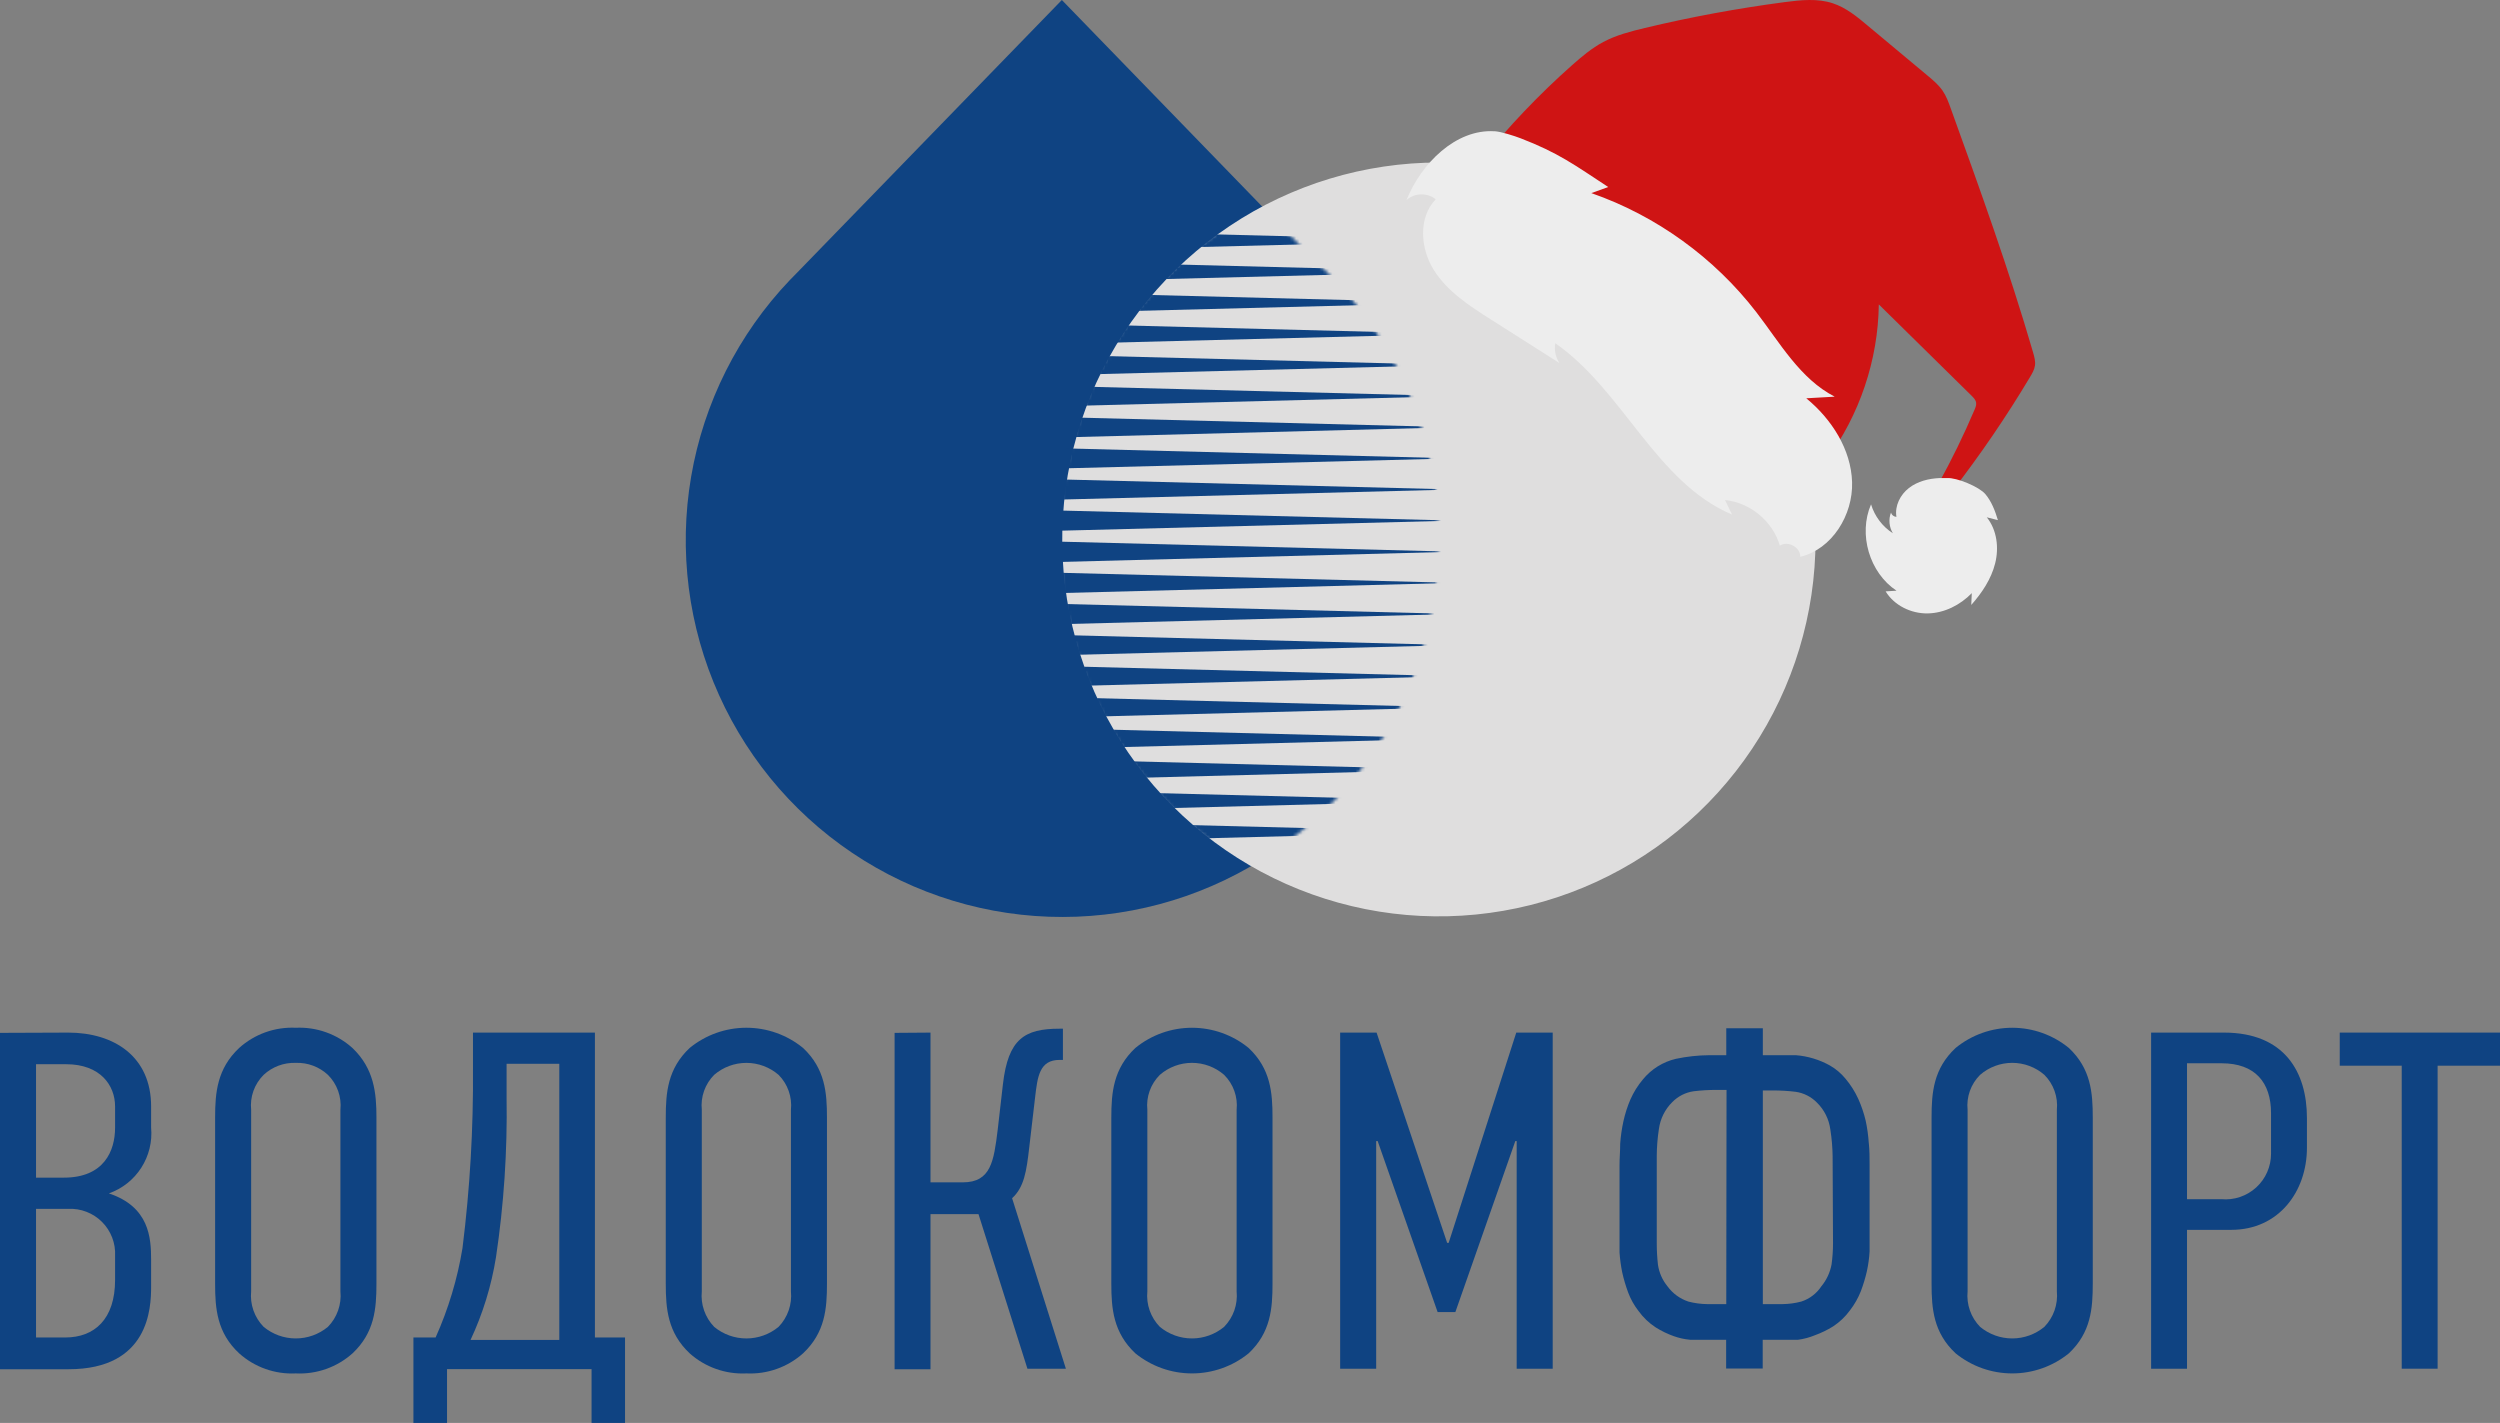
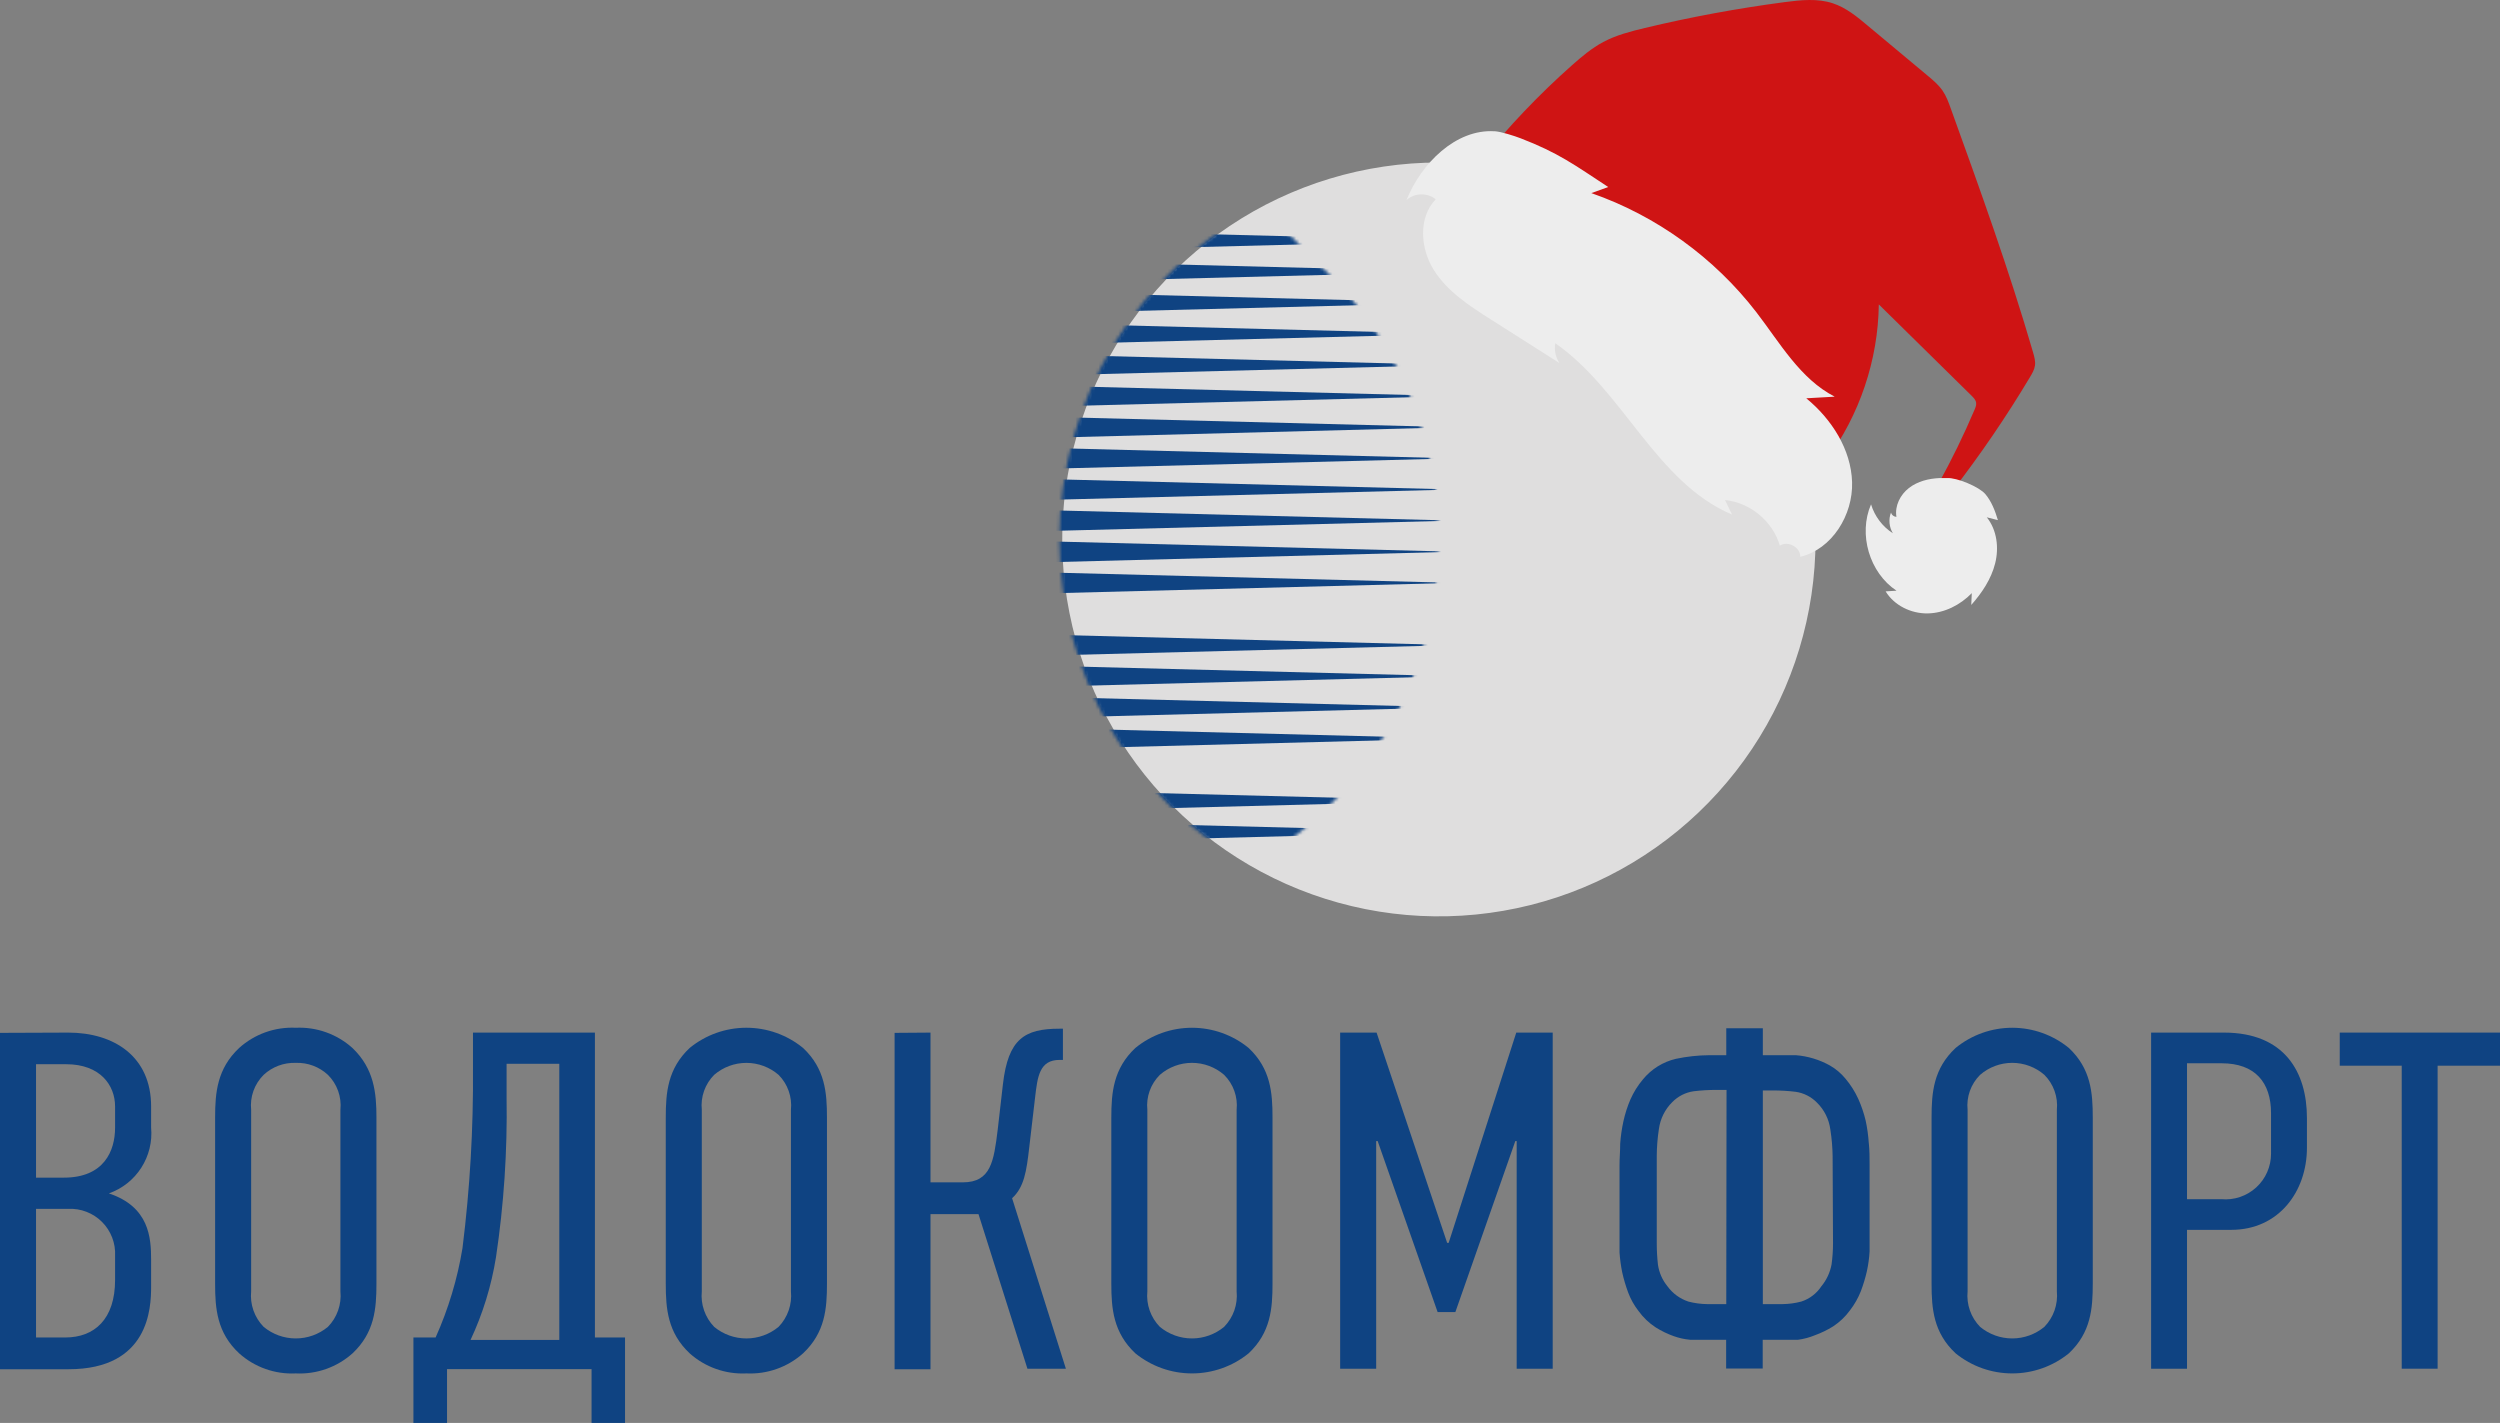
<svg xmlns="http://www.w3.org/2000/svg" width="759" height="432" viewBox="0 0 759 432" fill="none">
  <rect x="0" y="0" width="759" height="432" fill="#808080" stroke="none" />
  <g clip-path="url(#clip0_52624_1644)">
    <path d="M20.694 313.497C34.654 313.497 45.879 320.768 45.879 335.923V342.336C46.268 346.619 45.219 350.908 42.897 354.526C40.576 358.144 37.115 360.884 33.062 362.312C45.307 366.397 45.879 375.751 45.879 382.45V390.62C45.879 397.033 45.307 415.701 20.817 415.701H0V313.579L20.694 313.497ZM10.939 357.532H19.388C31.634 357.532 34.94 349.363 34.94 342.336V335.923C34.94 329.51 30.45 323.097 20.082 323.097H10.939V357.532ZM10.939 406.061H19.797C28.695 406.061 34.94 400.505 34.94 388.578V381.266C35.033 379.369 34.729 377.473 34.046 375.701C33.363 373.929 32.317 372.32 30.975 370.977C29.633 369.634 28.025 368.587 26.255 367.904C24.484 367.22 22.59 366.916 20.694 367.009H10.939V406.061Z" fill="#0F4382" />
    <path d="M65.308 339.273C65.308 331.716 65.92 324.445 72.614 318.154C77.315 313.931 83.488 311.73 89.798 312.026C96.108 311.735 102.279 313.935 106.982 318.154C113.595 324.445 114.289 331.838 114.289 339.273V389.721C114.289 397.319 113.717 404.59 107.023 410.881C102.303 415.095 96.116 417.281 89.798 416.968C83.493 417.279 77.32 415.093 72.614 410.881C65.838 404.59 65.308 397.197 65.308 389.721V339.273ZM103.35 336.944C103.549 335.003 103.312 333.041 102.655 331.203C101.998 329.365 100.939 327.698 99.554 326.324C96.91 323.868 93.403 322.561 89.798 322.688C86.194 322.561 82.686 323.868 80.043 326.324C78.658 327.698 77.598 329.365 76.941 331.203C76.284 333.041 76.047 335.003 76.247 336.944V392.05C76.054 394.016 76.294 396 76.95 397.863C77.606 399.726 78.662 401.423 80.043 402.834C82.787 405.105 86.237 406.348 89.798 406.348C93.36 406.348 96.809 405.105 99.554 402.834C100.935 401.423 101.991 399.726 102.647 397.863C103.303 396 103.543 394.016 103.35 392.05V336.944Z" fill="#0F4382" />
    <path d="M189.76 406.061V432H179.597V415.66H135.718V432H125.514V406.061H132.249C136.129 397.411 138.873 388.293 140.412 378.937C142.672 360.849 143.736 342.632 143.596 324.404V313.497H180.617V406.061H189.76ZM153.8 322.974V333.309C154.054 349.505 152.976 365.695 150.576 381.715C149.184 390.394 146.587 398.836 142.861 406.796H169.801V322.974H153.8Z" fill="#0F4382" />
    <path d="M202.128 339.272C202.128 331.715 202.699 324.444 209.393 318.153C214.252 314.189 220.329 312.023 226.598 312.023C232.867 312.023 238.944 314.189 243.803 318.153C250.497 324.444 251.068 331.715 251.068 339.272V389.721C251.068 397.319 250.497 404.59 243.803 410.881C239.093 415.084 232.922 417.27 226.618 416.967C220.301 417.276 214.116 415.091 209.393 410.881C202.699 404.59 202.128 397.319 202.128 389.721V339.272ZM240.129 336.944C240.328 335.006 240.094 333.047 239.445 331.211C238.796 329.374 237.747 327.705 236.374 326.323C233.655 323.98 230.186 322.691 226.598 322.691C223.01 322.691 219.541 323.98 216.822 326.323C215.449 327.705 214.4 329.374 213.751 331.211C213.101 333.047 212.868 335.006 213.067 336.944V392.049C212.874 394.012 213.111 395.993 213.759 397.855C214.407 399.717 215.453 401.416 216.822 402.833C219.573 405.108 223.03 406.352 226.598 406.352C230.166 406.352 233.623 405.108 236.374 402.833C237.743 401.416 238.789 399.717 239.437 397.855C240.085 395.993 240.322 394.012 240.129 392.049V336.944Z" fill="#0F4382" />
    <path d="M282.497 313.497V358.962H292.294C300.865 358.962 301.722 352.548 302.906 342.949L304.498 329.101C306.09 315.376 311.07 312.312 321.682 312.312H322.703V321.789H321.682C315.56 321.789 314.988 326.895 314.253 333.186L312.498 348.177C311.641 355.775 310.906 360.432 307.274 363.782L323.601 415.538H311.927L297.069 368.602H282.497V415.701H271.599V313.578L282.497 313.497Z" fill="#0F4382" />
    <path d="M337.397 339.272C337.397 331.715 338.009 324.444 344.703 318.153C349.555 314.192 355.625 312.028 361.887 312.028C368.149 312.028 374.219 314.192 379.072 318.153C385.766 324.444 386.337 331.715 386.337 339.272V389.721C386.337 397.319 385.766 404.59 379.072 410.881C374.21 414.821 368.143 416.97 361.887 416.97C355.631 416.97 349.565 414.821 344.703 410.881C338.009 404.59 337.397 397.319 337.397 389.721V339.272ZM375.439 336.944C375.639 335.002 375.401 333.041 374.744 331.203C374.088 329.365 373.028 327.698 371.643 326.323C368.934 323.975 365.471 322.682 361.887 322.682C358.304 322.682 354.84 323.975 352.132 326.323C350.747 327.698 349.687 329.365 349.03 331.203C348.374 333.041 348.136 335.002 348.336 336.944V392.049C348.143 394.015 348.383 395.999 349.039 397.863C349.695 399.726 350.751 401.422 352.132 402.833C354.876 405.105 358.326 406.348 361.887 406.348C365.449 406.348 368.899 405.105 371.643 402.833C373.024 401.422 374.08 399.726 374.736 397.863C375.392 395.999 375.632 394.015 375.439 392.049V336.944Z" fill="#0F4382" />
    <path d="M406.868 313.497H417.93L439.359 377.344H439.808L460.339 313.497H471.401V415.538H460.461V346.421H460.053L441.849 398.341H436.461L418.256 346.421H417.807V415.538H406.868V313.497Z" fill="#0F4382" />
    <path d="M586.424 339.272C586.424 331.715 586.996 324.444 593.73 318.153C598.583 314.192 604.653 312.028 610.915 312.028C617.177 312.028 623.247 314.192 628.099 318.153C634.793 324.444 635.364 331.715 635.364 339.272V389.721C635.364 397.319 634.793 404.59 628.099 410.881C623.237 414.821 617.17 416.97 610.915 416.97C604.659 416.97 598.592 414.821 593.73 410.881C586.996 404.59 586.424 397.319 586.424 389.721V339.272ZM624.466 336.944C624.657 335.003 624.416 333.044 623.759 331.207C623.103 329.371 622.048 327.703 620.67 326.323C617.961 323.975 614.498 322.682 610.915 322.682C607.331 322.682 603.868 323.975 601.159 326.323C599.774 327.698 598.714 329.365 598.058 331.203C597.401 333.041 597.163 335.002 597.363 336.944V392.049C597.17 394.015 597.41 395.999 598.066 397.863C598.722 399.726 599.778 401.422 601.159 402.833C603.903 405.105 607.353 406.348 610.915 406.348C614.476 406.348 617.926 405.105 620.67 402.833C622.045 401.418 623.096 399.72 623.751 397.858C624.407 395.997 624.65 394.015 624.466 392.049V336.944Z" fill="#0F4382" />
    <path d="M653.079 313.497H675.202C693.57 313.497 700.386 325.466 700.386 339.436V348.464C700.386 361.617 691.937 373.382 677.406 373.382H663.977V415.538H653.079V313.497ZM663.977 364.068H674.345C676.269 364.251 678.209 364.028 680.042 363.414C681.874 362.801 683.558 361.81 684.985 360.505C686.412 359.2 687.549 357.611 688.325 355.84C689.1 354.069 689.497 352.154 689.488 350.22V337.966C689.488 328.652 684.672 322.811 674.467 322.811H663.977V364.068Z" fill="#0F4382" />
    <path d="M759 313.497V323.546H740.061V415.538H729.163V323.546H710.346V313.497H759Z" fill="#0F4382" />
    <path d="M567.362 347.034C567.213 344.754 566.899 342.488 566.424 340.253C565.884 337.981 565.133 335.766 564.179 333.635C563.18 331.442 561.889 329.395 560.342 327.549C559.003 325.9 557.37 324.515 555.525 323.464C552.358 321.705 548.85 320.647 545.239 320.359C543.566 320.359 541.933 320.359 540.382 320.359H535.198V312.189H524.096V320.359H518.912C515.509 320.386 512.118 320.756 508.789 321.462C504.859 322.386 501.344 324.583 498.789 327.712C497.24 329.549 495.962 331.599 494.993 333.799C494.078 335.932 493.368 338.148 492.87 340.416C492.382 342.65 492.054 344.916 491.891 347.197C491.891 349.485 491.687 351.65 491.687 353.774V374.811C491.687 376.486 491.687 378.324 491.687 380.244C491.826 382.275 492.099 384.294 492.503 386.29C492.964 388.357 493.564 390.39 494.299 392.376C495.062 394.422 496.136 396.337 497.483 398.054C498.893 400.006 500.651 401.681 502.667 402.997C504.388 404.079 506.222 404.969 508.136 405.652C509.755 406.235 511.443 406.606 513.157 406.755C514.749 406.755 516.055 406.755 517.238 406.755H524.055V415.497H535.157V406.755H541.811C542.872 406.755 544.219 406.755 545.892 406.755C547.659 406.516 549.388 406.049 551.035 405.366C552.946 404.675 554.779 403.785 556.505 402.711C558.521 401.395 560.278 399.72 561.689 397.768C563.04 396.01 564.139 394.071 564.954 392.008C565.704 390.024 566.318 387.99 566.791 385.922C567.217 383.958 567.49 381.964 567.607 379.958C567.607 378.038 567.607 376.2 567.607 374.525V353.488C567.607 351.364 567.607 349.403 567.362 346.911M524.096 395.93H518.381C516.425 395.915 514.477 395.654 512.585 395.154C510.047 394.313 507.835 392.699 506.259 390.538C504.717 388.663 503.715 386.404 503.361 384.002C503.113 381.832 502.99 379.65 502.993 377.466V350.914C503.01 348.179 503.228 345.448 503.646 342.745C504.066 339.644 505.501 336.771 507.728 334.575C509.466 332.813 511.73 331.666 514.177 331.307C516.466 331.029 518.77 330.893 521.075 330.898H524.177L524.096 395.93ZM556.505 377.466C556.503 379.625 556.353 381.782 556.056 383.92C555.598 386.353 554.531 388.63 552.954 390.538C551.508 392.722 549.363 394.349 546.872 395.154C544.993 395.651 543.06 395.912 541.117 395.93H535.198V331.062H538.137C540.483 331.053 542.828 331.189 545.158 331.47C547.608 331.821 549.874 332.969 551.607 334.738C553.846 336.925 555.284 339.803 555.689 342.908C556.118 345.611 556.35 348.341 556.382 351.078L556.505 377.466Z" fill="#0F4382" />
-     <path d="M398.888 78.879L322.378 0L241.726 83.062L239.822 85.005C224.108 101.478 213.664 122.27 209.829 144.719C205.993 167.167 208.941 190.251 218.294 211.013C227.648 231.775 242.981 249.271 262.33 261.26C281.68 273.249 304.165 279.186 326.906 278.31C349.648 277.435 371.61 269.786 389.982 256.345C408.353 242.903 422.298 224.28 430.029 202.86C437.76 181.44 438.927 158.198 433.379 136.111C427.831 114.023 415.822 94.096 398.888 78.879Z" fill="#0F4382" />
    <path d="M551.199 163.772C551.199 186.407 544.491 208.533 531.924 227.353C519.357 246.172 501.495 260.84 480.597 269.5C459.7 278.16 436.705 280.424 414.521 276.006C392.338 271.587 371.962 260.684 355.971 244.677C339.979 228.669 329.091 208.275 324.683 186.074C320.275 163.874 322.545 140.863 331.206 119.954C339.867 99.044 354.529 81.174 373.34 68.605C392.15 56.035 414.263 49.33 436.882 49.337C451.897 49.337 466.766 52.297 480.638 58.048C494.51 63.8 507.113 72.23 517.729 82.856C528.345 93.483 536.765 106.099 542.508 119.982C548.25 133.866 551.204 148.746 551.199 163.772Z" fill="#DFDEDE" />
    <mask id="mask0_52624_1644" style="mask-type:luminance" maskUnits="userSpaceOnUse" x="321" y="62" width="116" height="202">
      <path d="M321.632 163.772C321.632 183.968 326.977 203.804 337.126 221.261C347.274 238.718 361.862 253.174 379.406 263.156C395.088 254.161 408.413 241.57 418.287 226.419C428.16 211.267 434.3 193.988 436.202 176C438.104 158.012 435.713 139.829 429.226 122.945C422.74 106.062 412.342 90.96 398.888 78.88L382.952 62.409C364.457 72.093 348.965 86.659 338.156 104.527C327.346 122.396 321.632 142.885 321.632 163.772Z" fill="white" />
    </mask>
    <g mask="url(#mask0_52624_1644)">
      <path d="M318.945 69.879L441.51 73.016L318.945 76.153V69.879Z" fill="#0F4382" />
      <path d="M318.945 79.328L441.51 82.465L318.945 85.603V79.328Z" fill="#0F4382" />
      <path d="M318.945 88.777L441.51 91.915L318.945 95.052V88.777Z" fill="#0F4382" />
      <path d="M318.945 98.226L441.51 101.363L318.945 104.501V98.226Z" fill="#0F4382" />
      <path d="M318.945 107.675L441.51 110.813L318.945 113.95V107.675Z" fill="#0F4382" />
      <path d="M318.945 117.125L441.51 120.262L318.945 123.399V117.125Z" fill="#0F4382" />
      <path d="M318.945 126.574L441.51 129.711L318.945 132.886V126.574Z" fill="#0F4382" />
      <path d="M318.945 136.022L441.51 139.16L318.945 142.297V136.022Z" fill="#0F4382" />
      <path d="M318.945 145.472L441.51 148.609L318.945 151.746V145.472Z" fill="#0F4382" />
      <path d="M318.945 154.921L441.51 158.058L318.945 161.195V154.921Z" fill="#0F4382" />
      <path d="M318.945 164.37L441.51 167.507L318.945 170.682V164.37Z" fill="#0F4382" />
      <path d="M318.945 173.819L441.51 176.957L318.945 180.131V173.819Z" fill="#0F4382" />
-       <path d="M318.945 183.268L441.51 186.405L318.945 189.58V183.268Z" fill="#0F4382" />
      <path d="M318.945 192.717L441.51 195.855L318.945 198.992V192.717Z" fill="#0F4382" />
      <path d="M318.945 202.167L441.51 205.304L318.945 208.441V202.167Z" fill="#0F4382" />
      <path d="M318.945 211.616L441.51 214.753L318.945 217.89V211.616Z" fill="#0F4382" />
      <path d="M318.945 221.064L441.51 224.202L318.945 227.376V221.064Z" fill="#0F4382" />
-       <path d="M318.945 230.514L441.51 233.651L318.945 236.826V230.514Z" fill="#0F4382" />
      <path d="M318.945 239.963L441.51 243.1L318.945 246.275V239.963Z" fill="#0F4382" />
      <path d="M318.945 249.412L441.51 252.549L318.945 255.724V249.412Z" fill="#0F4382" />
    </g>
    <g clip-path="url(#clip1_52624_1644)">
      <path d="M449.536 48.914C457.963 38.438 467.243 28.682 477.31 19.76C480.254 17.147 483.287 14.601 486.748 12.753C490.68 10.658 495.039 9.532 499.376 8.495C513.398 5.138 527.599 2.525 541.89 0.632C546.744 0.001 551.778 -0.539 556.429 0.993C560.474 2.322 563.867 5.116 567.125 7.864C573.147 12.889 579.169 17.935 585.214 22.959C586.877 24.334 588.539 25.753 589.775 27.533C590.899 29.178 591.573 31.048 592.247 32.918C601.1 57.453 609.976 81.989 617.257 107.042C617.616 108.326 617.998 109.633 617.819 110.962C617.639 112.224 616.987 113.35 616.336 114.432C609.167 126.44 601.28 137.998 592.741 149.038C591.303 148.362 589.888 147.664 588.45 146.988C592.517 139.643 596.202 132.095 599.483 124.368C599.775 123.714 600.044 122.993 599.955 122.295C599.842 121.416 599.168 120.718 598.539 120.109C589.169 110.872 579.776 101.635 570.406 92.42C570.203 109.317 564.541 126.125 554.474 139.666L449.559 48.937L449.536 48.914Z" fill="#CF1414" />
      <path d="M453.762 39.858C441.92 39.092 431.404 49.749 427 60.766C429.359 58.536 433.404 58.423 435.876 60.518C430.528 66.083 431.202 75.456 435.314 81.99C439.426 88.523 446.145 92.872 452.639 96.995C459.582 101.411 466.526 105.826 473.447 110.22C472.278 108.485 471.806 106.255 472.188 104.204C492.816 118.556 502.726 146.426 525.848 156.226C525.129 154.762 524.432 153.275 523.713 151.81C531.331 152.554 538.229 158.277 540.364 165.666C542.768 164.044 546.633 166.14 546.566 169.046C556.228 166.725 562.61 156.339 562.295 146.358C561.981 136.4 556.071 127.23 548.386 120.922C551.262 120.764 554.139 120.584 557.015 120.426C546.566 115.064 540.432 104.159 533.263 94.832C520.5 78.25 502.861 65.498 483.132 58.626C484.839 58.018 486.547 57.409 488.255 56.778C477.986 50.042 473.155 46.415 461.695 41.999C459.762 41.255 455.785 39.971 453.74 39.836L453.762 39.858Z" fill="#EDEDED" />
      <path d="M591.127 145.138C594.048 144.958 600.879 147.774 602.767 150.027C604.654 152.28 605.71 155.096 606.564 157.913C605.441 157.62 604.317 157.349 603.193 157.057C606.272 160.887 606.924 166.271 605.733 171.025C604.542 175.779 601.733 179.992 598.475 183.665C598.52 182.471 598.565 181.276 598.632 180.082C595.127 183.687 590.295 186.143 585.262 186.233C580.229 186.323 575.105 183.845 572.476 179.542C573.577 179.474 574.678 179.406 575.779 179.339C567.555 173.864 564.117 162.193 568.049 153.114C569.128 156.719 571.532 159.895 574.678 161.901C573.532 160.031 573.308 157.62 574.117 155.592C574.274 156.336 574.993 156.899 575.757 156.899C575.195 153.609 576.925 150.185 579.554 148.157C582.184 146.107 585.599 145.273 588.925 145.138" fill="#EDEDED" />
    </g>
  </g>
  <defs>
    <clipPath id="clip0_52624_1644">
      <rect width="759" height="432" fill="white" />
    </clipPath>
    <clipPath id="clip1_52624_1644">
      <rect width="191" height="187" fill="white" transform="translate(427)" />
    </clipPath>
  </defs>
</svg>